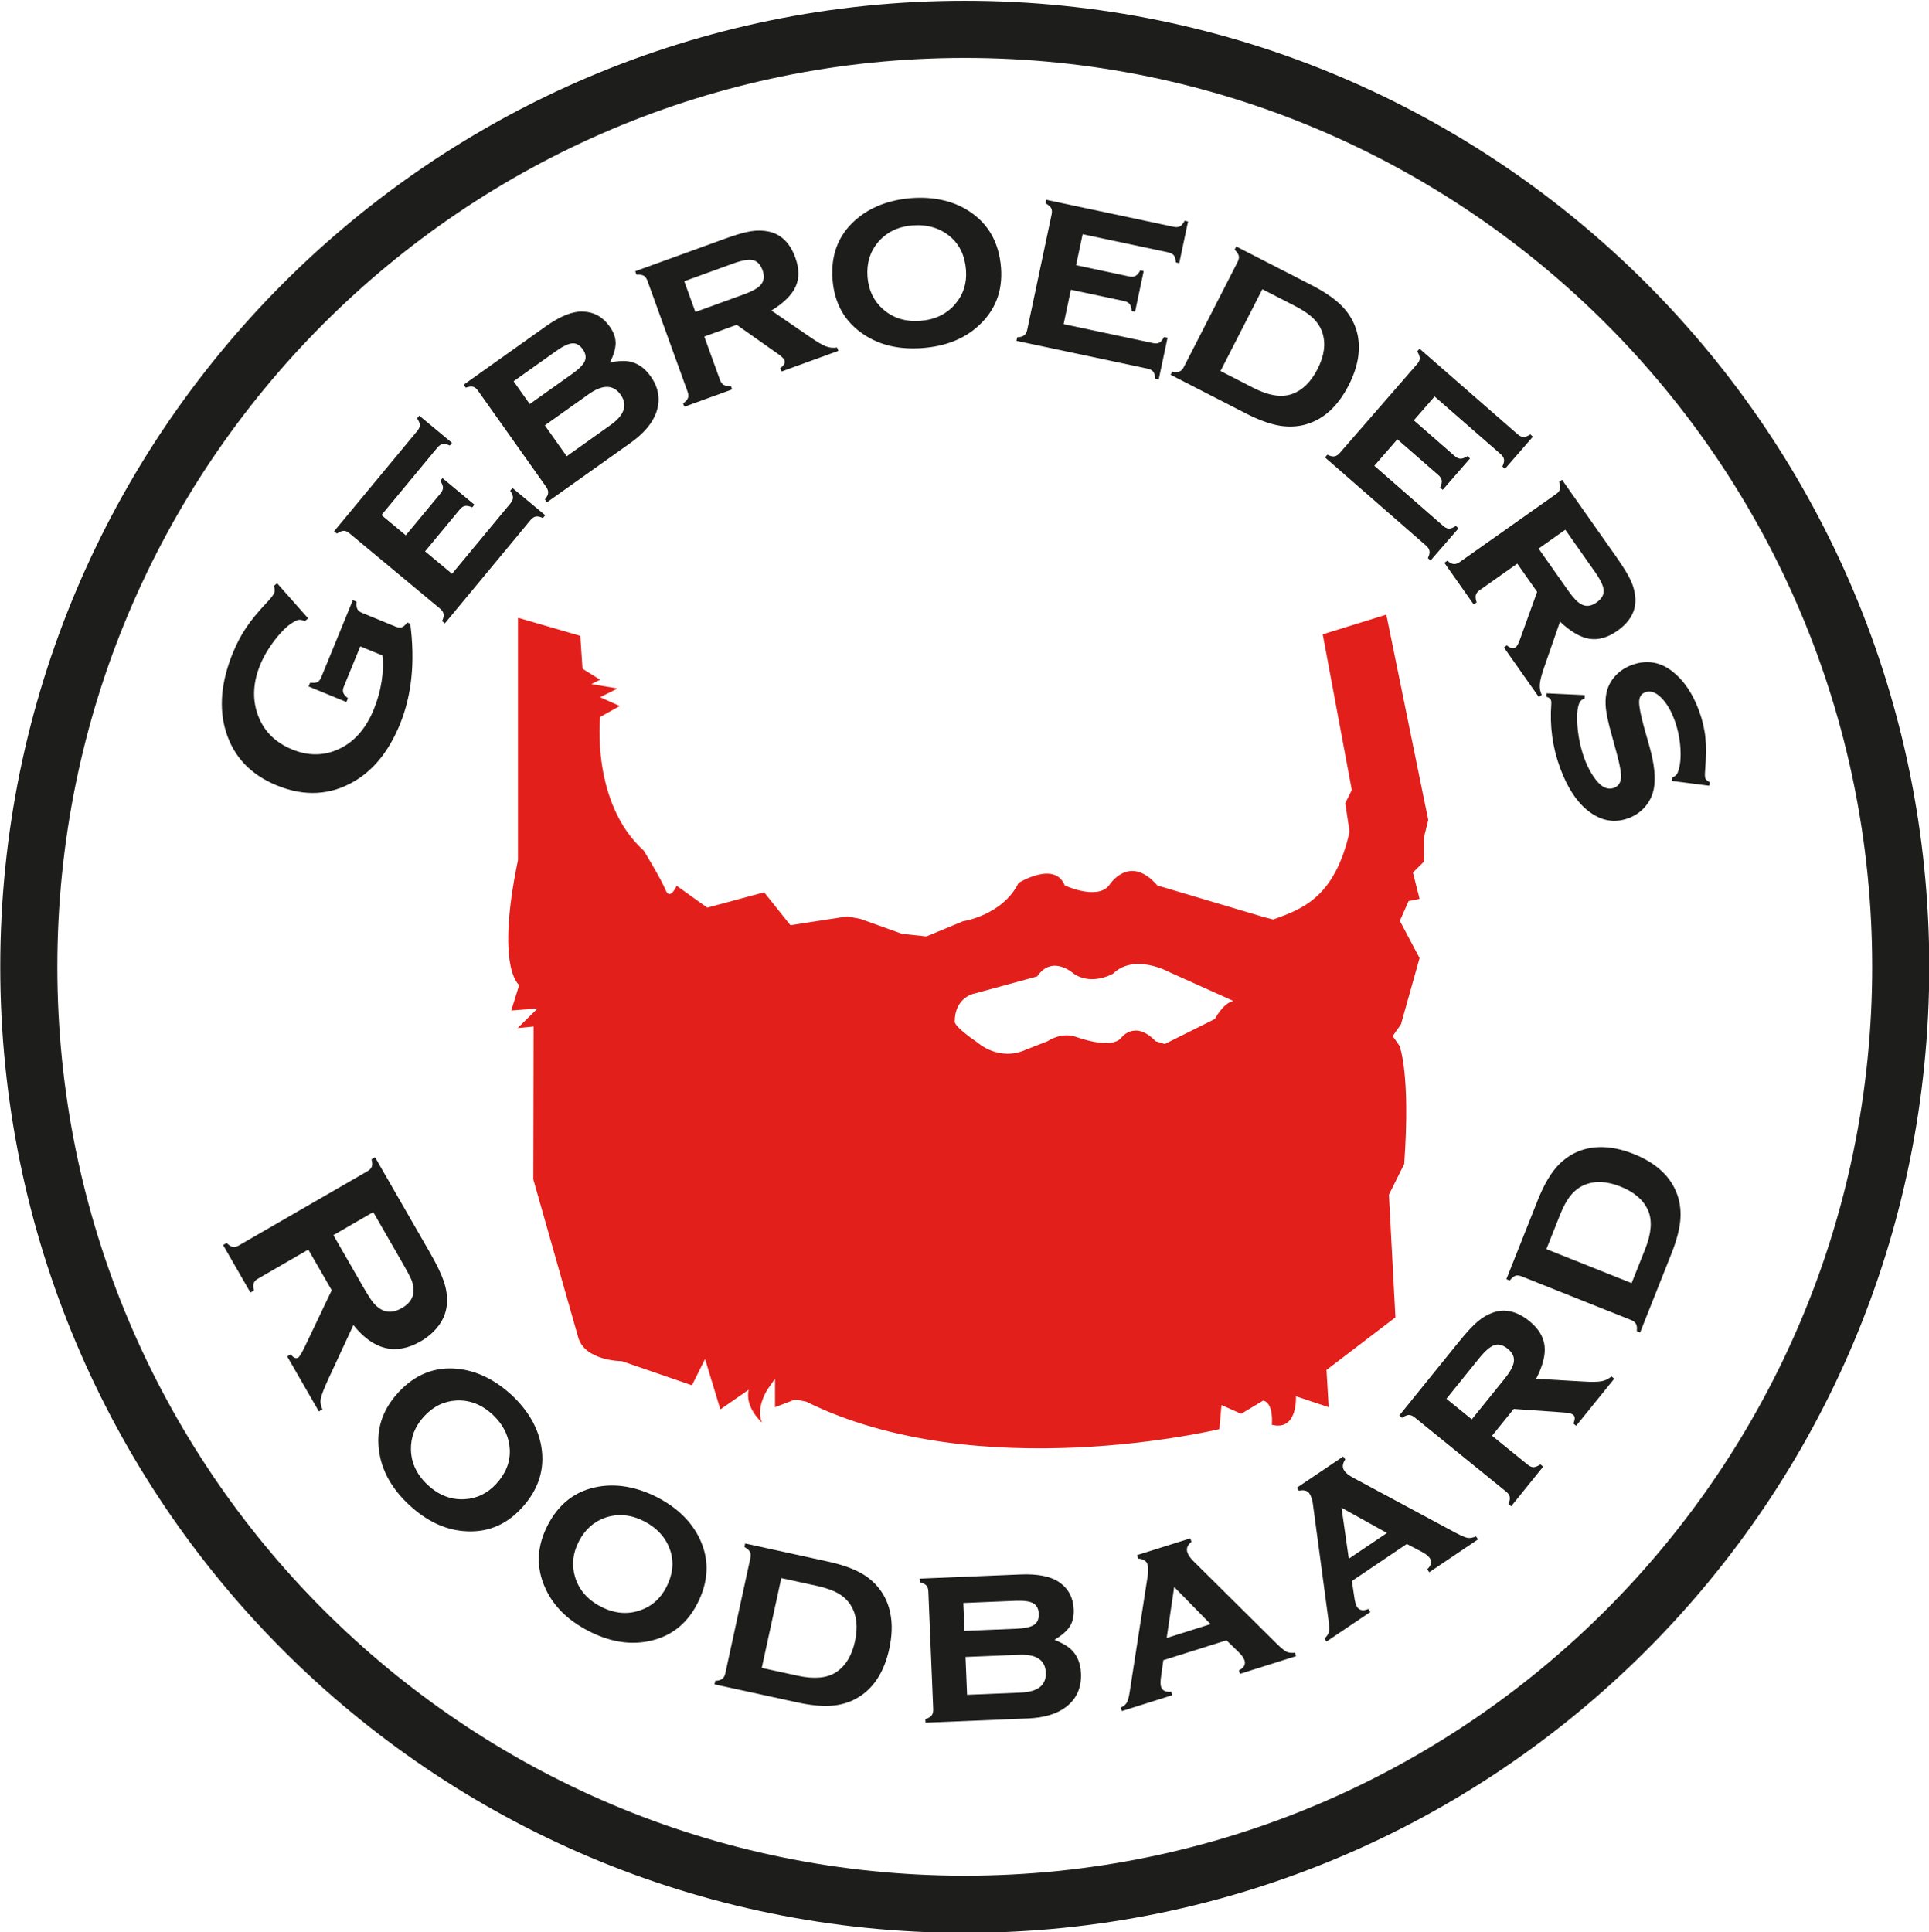
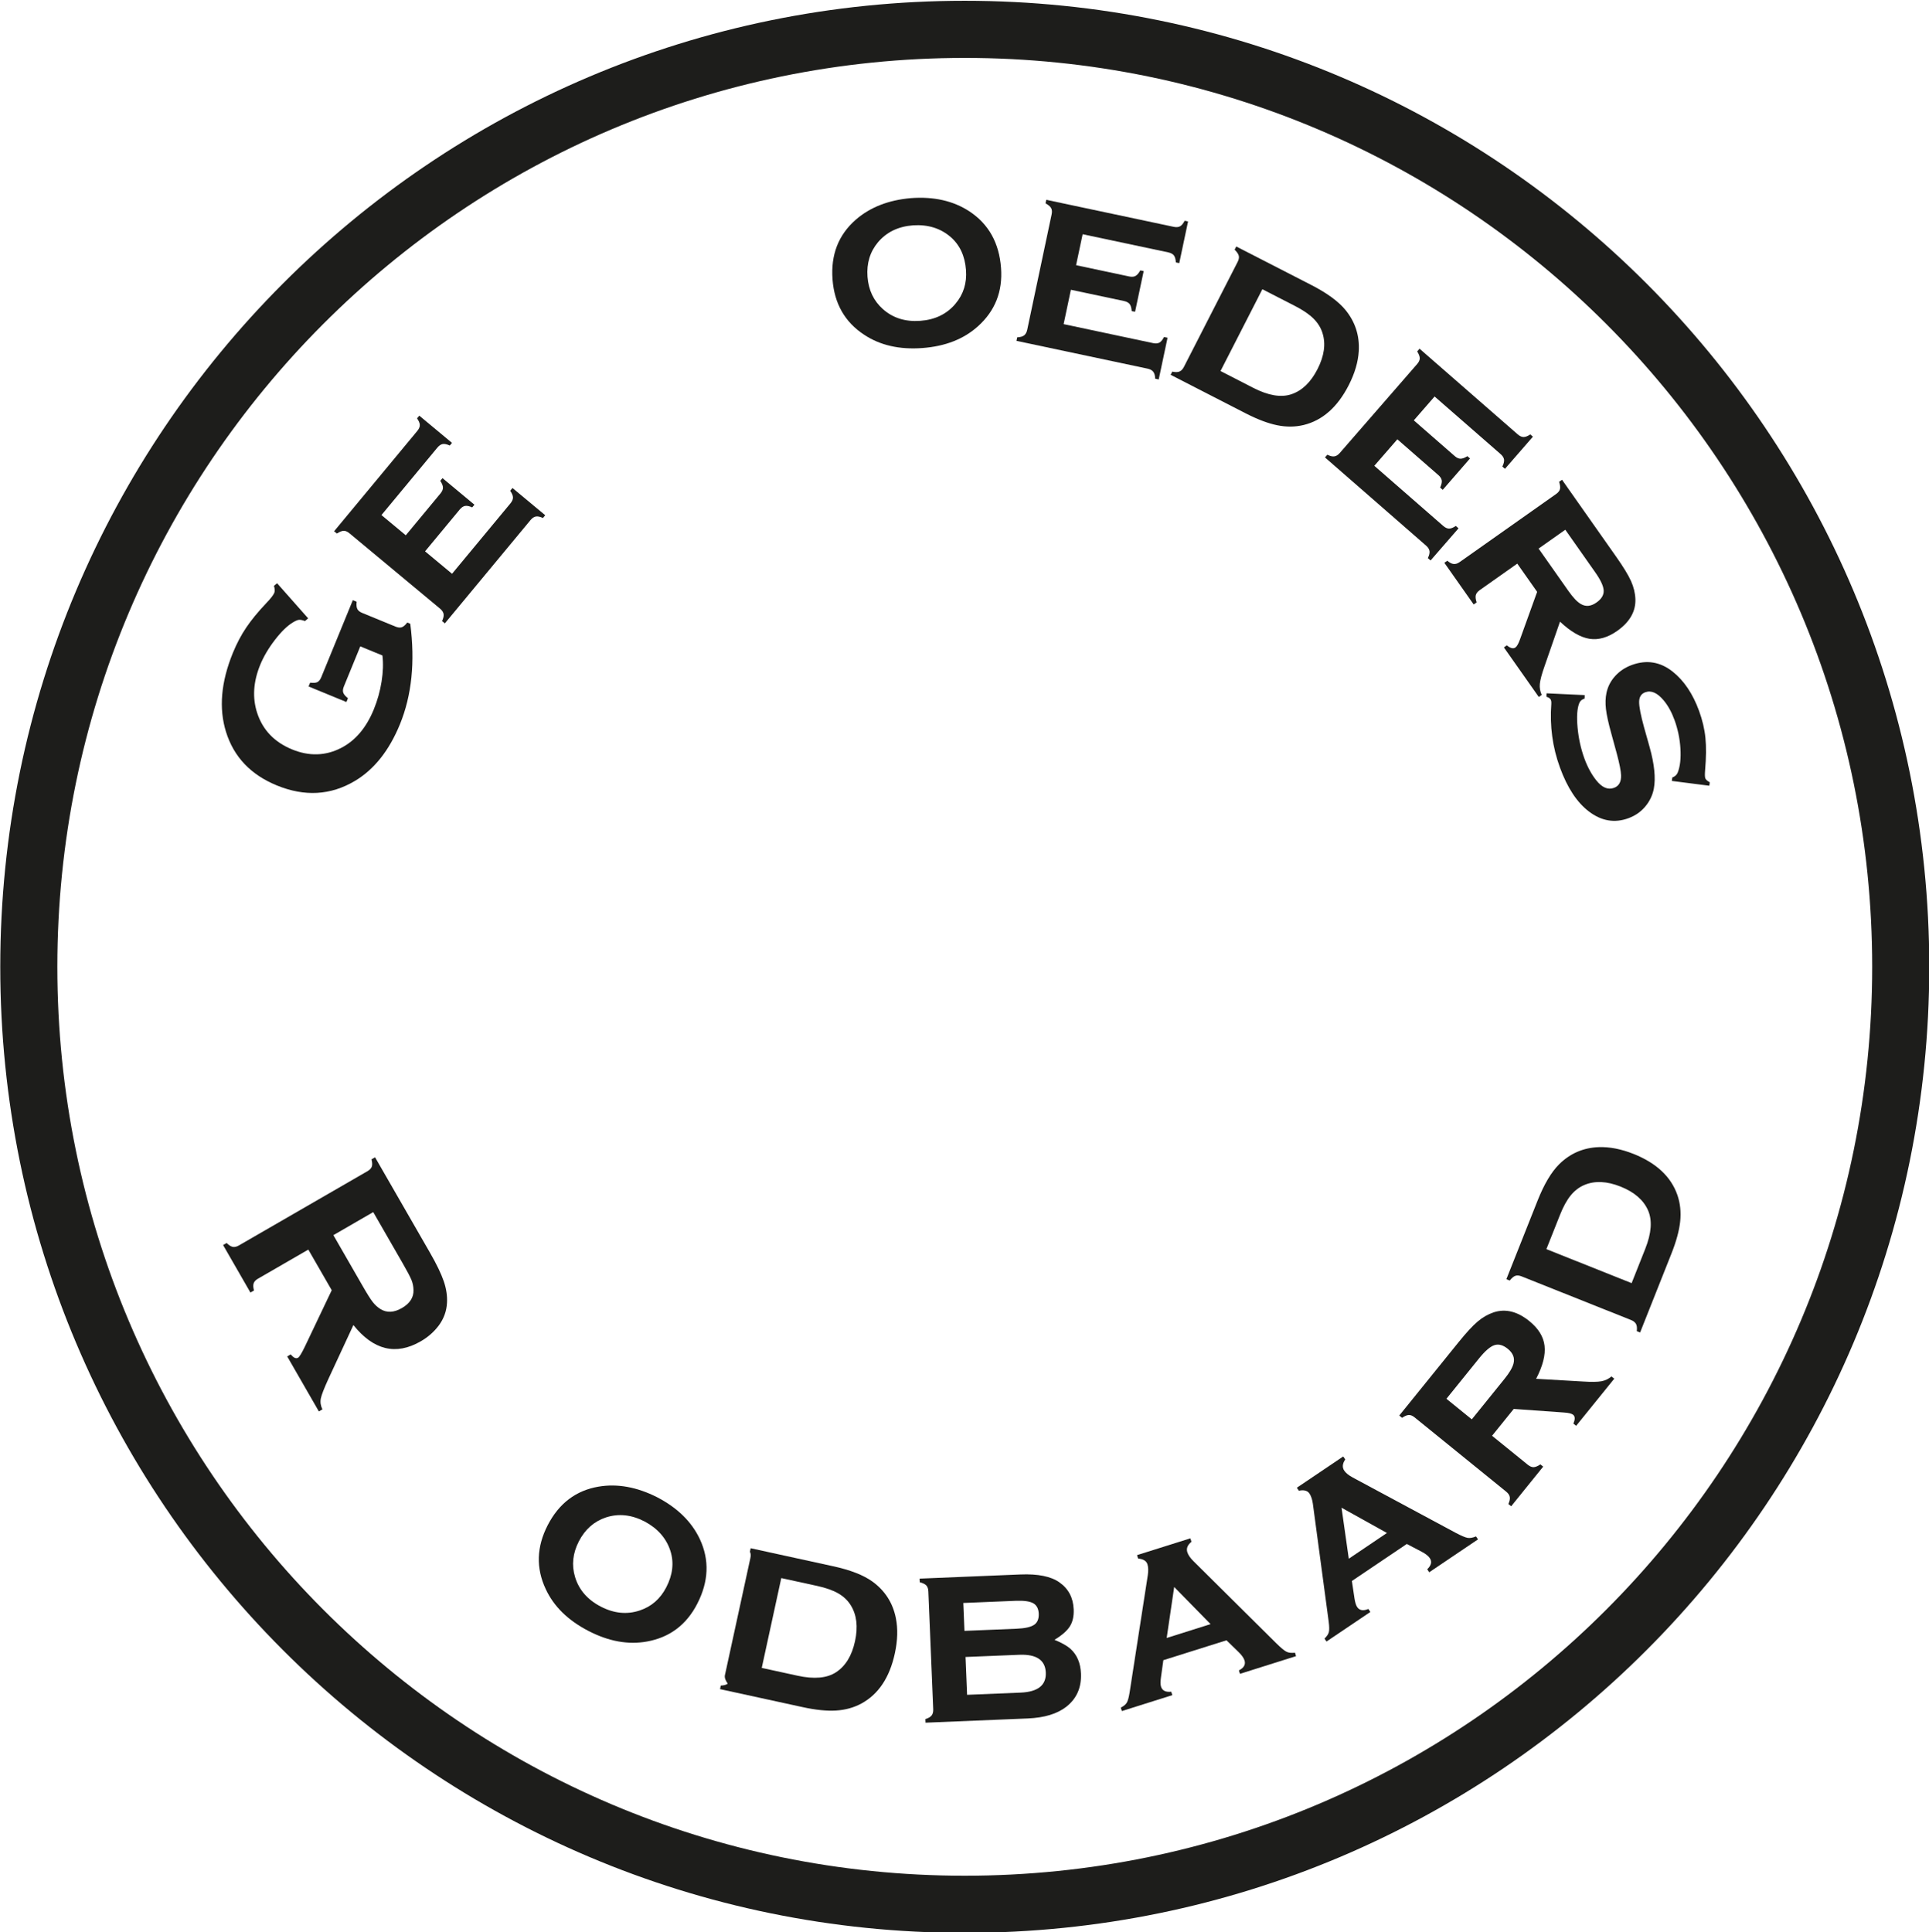
<svg xmlns="http://www.w3.org/2000/svg" id="Laag_1" x="0px" y="0px" width="326.786px" height="327.324px" viewBox="0 0 326.786 327.324" xml:space="preserve">
  <g id="LOGO_1_">
    <path fill="#1D1D1B" d="M163.436,0.132C73.202,0.132,0.045,73.406,0.045,163.792c0,90.387,73.157,163.664,163.391,163.664 c90.239,0,163.395-73.276,163.395-163.664C326.831,73.406,253.675,0.132,163.436,0.132z M163.436,317.775 c-84.895,0-153.722-68.943-153.722-153.983c0-85.044,68.827-153.981,153.722-153.981c84.897,0,153.728,68.938,153.728,153.981 C317.164,248.832,248.333,317.775,163.436,317.775z" />
    <g>
      <g>
        <g>
          <path fill="#1D1D1B" d="M52.233,211.7l-8.543,4.937c-0.375,0.215-0.618,0.479-0.719,0.778c-0.102,0.305-0.082,0.705,0.059,1.213 l-0.606,0.35l-4.631-8.05l0.604-0.344c0.386,0.378,0.73,0.598,1.035,0.659c0.302,0.057,0.643-0.022,1.018-0.236l21.804-12.592 c0.389-0.226,0.635-0.485,0.736-0.778c0.099-0.293,0.082-0.699-0.054-1.229l0.604-0.345l9.286,16.135 c1.131,1.963,1.916,3.588,2.353,4.868c0.437,1.286,0.618,2.517,0.544,3.701c-0.079,1.37-0.539,2.629-1.374,3.769 c-0.812,1.088-1.836,1.991-3.069,2.702c-4.2,2.426-8.002,1.506-11.41-2.753l-4.231,9.116c-0.733,1.597-1.165,2.708-1.289,3.322 c-0.121,0.615-0.031,1.23,0.271,1.845l-0.604,0.35l-5.362-9.319l0.604-0.344c0.468,0.581,0.88,0.772,1.232,0.569 c0.226-0.135,0.604-0.744,1.131-1.833l4.575-9.607L52.233,211.7z M56.478,209.252l5.001,8.688 c0.739,1.287,1.3,2.173,1.681,2.657c0.381,0.485,0.815,0.88,1.309,1.185c1.063,0.655,2.273,0.599,3.616-0.18 c1.346-0.773,2.003-1.794,1.966-3.047c-0.008-0.598-0.127-1.173-0.35-1.727c-0.226-0.547-0.716-1.478-1.47-2.786l-5.001-8.693 L56.478,209.252z" />
-           <path fill="#1D1D1B" d="M86.603,236.274c2.844,2.64,4.542,5.568,5.097,8.778c0.652,3.858-0.471,7.345-3.362,10.47 c-2.713,2.934-6.014,4.22-9.903,3.859c-3.215-0.294-6.245-1.761-9.091-4.4c-2.843-2.641-4.53-5.557-5.063-8.75 c-0.66-3.864,0.412-7.312,3.213-10.341c2.834-3.058,6.186-4.389,10.05-3.988C80.742,232.235,83.763,233.696,86.603,236.274z M83.484,239.682c-1.845-1.715-3.896-2.521-6.155-2.414c-2.101,0.106-3.926,0.998-5.475,2.674 c-1.54,1.664-2.288,3.549-2.237,5.658c0.056,2.273,1.01,4.271,2.866,5.991c1.842,1.715,3.898,2.511,6.166,2.397 c2.09-0.102,3.887-0.959,5.391-2.578c1.63-1.76,2.4-3.678,2.321-5.754C86.265,243.405,85.306,241.414,83.484,239.682z" />
          <path fill="#1D1D1B" d="M111.307,253.645c3.444,1.788,5.861,4.151,7.252,7.103c1.653,3.542,1.5,7.204-0.454,10.983 c-1.836,3.554-4.674,5.675-8.516,6.369c-3.179,0.575-6.488-0.028-9.932-1.811c-3.447-1.789-5.848-4.146-7.21-7.08 c-1.667-3.549-1.554-7.159,0.341-10.826c1.916-3.706,4.792-5.878,8.623-6.527C104.583,251.32,107.882,251.918,111.307,253.645z M109.208,257.763c-2.234-1.157-4.426-1.388-6.572-0.683c-1.997,0.665-3.521,2.014-4.57,4.039 c-1.038,2.02-1.255,4.033-0.646,6.053c0.66,2.172,2.11,3.842,4.358,5.01c2.234,1.156,4.425,1.377,6.581,0.66 c1.991-0.654,3.492-1.963,4.507-3.921c1.103-2.132,1.337-4.186,0.708-6.166C112.881,260.611,111.425,258.947,109.208,257.763z" />
-           <path fill="#1D1D1B" d="M122.877,283.476l4.242-19.519c0.096-0.44,0.07-0.796-0.079-1.066s-0.462-0.542-0.937-0.807l0.13-0.599 l13.974,3.053c2.911,0.632,5.12,1.495,6.634,2.583c2.132,1.54,3.461,3.6,3.983,6.184c0.367,1.805,0.308,3.808-0.172,6.014 c-0.886,4.073-2.77,6.899-5.656,8.473c-1.294,0.7-2.728,1.095-4.301,1.19c-1.574,0.097-3.467-0.096-5.678-0.581l-13.977-3.046 l0.13-0.598c0.525-0.022,0.914-0.13,1.173-0.327C122.604,284.231,122.782,283.916,122.877,283.476z M129.046,282.567 l6.081,1.326c2.795,0.609,4.962,0.417,6.502-0.587c1.608-1.049,2.683-2.798,3.216-5.258c0.536-2.46,0.287-4.496-0.739-6.121 c-0.508-0.813-1.21-1.473-2.11-1.991c-0.897-0.514-2.084-0.931-3.56-1.258l-6.081-1.326L129.046,282.567z" />
+           <path fill="#1D1D1B" d="M122.877,283.476l4.242-19.519c0.096-0.44,0.07-0.796-0.079-1.066l0.13-0.599 l13.974,3.053c2.911,0.632,5.12,1.495,6.634,2.583c2.132,1.54,3.461,3.6,3.983,6.184c0.367,1.805,0.308,3.808-0.172,6.014 c-0.886,4.073-2.77,6.899-5.656,8.473c-1.294,0.7-2.728,1.095-4.301,1.19c-1.574,0.097-3.467-0.096-5.678-0.581l-13.977-3.046 l0.13-0.598c0.525-0.022,0.914-0.13,1.173-0.327C122.604,284.231,122.782,283.916,122.877,283.476z M129.046,282.567 l6.081,1.326c2.795,0.609,4.962,0.417,6.502-0.587c1.608-1.049,2.683-2.798,3.216-5.258c0.536-2.46,0.287-4.496-0.739-6.121 c-0.508-0.813-1.21-1.473-2.11-1.991c-0.897-0.514-2.084-0.931-3.56-1.258l-6.081-1.326L129.046,282.567z" />
          <path fill="#1D1D1B" d="M178.634,277.807c1.229,0.502,2.135,1.015,2.725,1.545c1.1,0.999,1.689,2.387,1.763,4.164 c0.099,2.381-0.728,4.253-2.474,5.624c-1.546,1.213-3.721,1.873-6.519,1.991l-17.339,0.717l-0.025-0.609 c0.502-0.152,0.854-0.355,1.055-0.609c0.201-0.26,0.293-0.609,0.274-1.061l-0.824-19.959c-0.02-0.451-0.135-0.79-0.347-1.016 c-0.215-0.22-0.581-0.4-1.111-0.541l-0.025-0.609l17.054-0.705c2.987-0.125,5.201,0.321,6.637,1.342 c1.526,1.072,2.33,2.596,2.412,4.57c0.048,1.162-0.169,2.127-0.654,2.888C180.75,276.3,179.883,277.056,178.634,277.807z M163.388,276.294l8.852-0.366c1.391-0.057,2.372-0.276,2.938-0.654c0.562-0.378,0.827-1.004,0.793-1.879 c-0.037-0.857-0.35-1.449-0.934-1.782c-0.59-0.333-1.585-0.469-2.993-0.412l-8.854,0.366L163.388,276.294z M163.831,287.126 l9.072-0.372c2.93-0.125,4.349-1.253,4.262-3.385c-0.088-2.139-1.597-3.148-4.524-3.024l-9.074,0.372L163.831,287.126z" />
          <path fill="#1D1D1B" d="M207.778,277.891l-10.699,3.368l-0.406,2.922c-0.099,0.7-0.093,1.225,0.014,1.568 c0.212,0.666,0.784,0.954,1.729,0.853l0.184,0.581l-8.547,2.696l-0.184-0.587c0.497-0.248,0.841-0.53,1.021-0.846 c0.183-0.316,0.338-0.875,0.468-1.682l3.086-19.897c0.113-0.756,0.093-1.37-0.059-1.855c-0.178-0.57-0.706-0.892-1.58-0.971 l-0.184-0.581l9.035-2.843l0.184,0.581c-0.669,0.547-0.9,1.134-0.7,1.771c0.144,0.462,0.494,0.97,1.047,1.522l14.053,13.935 c0.77,0.756,1.334,1.219,1.695,1.399c0.363,0.186,0.846,0.236,1.446,0.169l0.181,0.581l-9.5,2.996l-0.184-0.582 c0.853-0.434,1.168-0.998,0.951-1.692c-0.136-0.423-0.472-0.902-1.019-1.427L207.778,277.891z M205.078,275.149l-6.163-6.29 l-1.271,8.637L205.078,275.149z" />
          <path fill="#1D1D1B" d="M238.323,261.57l-9.303,6.273l0.435,2.911c0.104,0.699,0.257,1.201,0.46,1.506 c0.392,0.575,1.021,0.688,1.898,0.321l0.341,0.508l-7.433,5.01l-0.342-0.502c0.409-0.384,0.658-0.75,0.742-1.105 c0.085-0.355,0.076-0.937-0.028-1.743l-2.68-19.96c-0.104-0.756-0.299-1.342-0.583-1.766c-0.333-0.49-0.932-0.654-1.789-0.474 l-0.341-0.508l7.855-5.297l0.341,0.508c-0.482,0.71-0.538,1.343-0.169,1.896c0.269,0.4,0.747,0.789,1.436,1.162l17.424,9.364 c0.953,0.502,1.627,0.79,2.025,0.863c0.397,0.067,0.874-0.012,1.433-0.248l0.342,0.502l-8.263,5.573l-0.341-0.508 c0.693-0.66,0.838-1.286,0.435-1.89c-0.251-0.372-0.714-0.733-1.386-1.083L238.323,261.57z M234.958,259.709l-7.692-4.282 l1.228,8.643L234.958,259.709z" />
          <path fill="#1D1D1B" d="M252.764,243.241l6.045,4.902c0.35,0.282,0.68,0.424,0.993,0.418c0.313-0.012,0.696-0.169,1.15-0.474 l0.472,0.383l-5.422,6.714l-0.474-0.384c0.217-0.479,0.296-0.875,0.237-1.196c-0.06-0.321-0.266-0.62-0.615-0.902l-15.5-12.574 c-0.35-0.282-0.677-0.418-0.987-0.406c-0.308,0.011-0.688,0.169-1.14,0.479l-0.474-0.39l10.056-12.439 c1.307-1.613,2.381-2.781,3.232-3.497c0.847-0.711,1.755-1.23,2.723-1.552c1.997-0.644,4.005-0.146,6.024,1.495 c1.534,1.241,2.393,2.635,2.573,4.175c0.183,1.546-0.291,3.407-1.425,5.596l7.9,0.457c1.453,0.096,2.505,0.079,3.151-0.039 c0.648-0.119,1.218-0.396,1.709-0.818l0.474,0.384l-6.454,7.982l-0.474-0.384c0.319-0.716,0.305-1.213-0.045-1.495 c-0.248-0.203-0.771-0.327-1.571-0.378l-8.484-0.604L252.764,243.241z M249.332,240.46l5.534-6.849 c0.841-1.038,1.349-1.9,1.523-2.578c0.263-0.947-0.06-1.788-0.959-2.521c-0.804-0.648-1.557-0.857-2.273-0.62 c-0.711,0.236-1.577,0.981-2.59,2.233l-5.534,6.849L249.332,240.46z" />
          <path fill="#1D1D1B" d="M276.297,223.626l-18.529-7.39c-0.417-0.164-0.772-0.197-1.065-0.091 c-0.291,0.102-0.604,0.367-0.948,0.796l-0.566-0.226l5.288-13.313c1.101-2.771,2.313-4.818,3.634-6.138 c1.861-1.851,4.106-2.827,6.738-2.923c1.839-0.062,3.799,0.322,5.893,1.151c3.869,1.546,6.346,3.87,7.424,6.973 c0.477,1.394,0.632,2.877,0.471,4.451c-0.163,1.568-0.665,3.407-1.503,5.512l-5.286,13.313l-0.567-0.226 c0.068-0.52,0.025-0.926-0.127-1.213C277,224.021,276.715,223.79,276.297,223.626z M276.411,217.382l2.302-5.8 c1.058-2.657,1.218-4.835,0.482-6.521c-0.771-1.76-2.319-3.103-4.651-4.033c-2.333-0.931-4.384-1.021-6.152-0.271 c-0.88,0.373-1.647,0.959-2.302,1.761c-0.654,0.801-1.264,1.906-1.819,3.312l-2.302,5.793L276.411,217.382z" />
        </g>
      </g>
      <g>
        <path fill="#1D1D1B" d="M61.037,109.505l-2.784,6.798c-0.169,0.417-0.206,0.768-0.102,1.055c0.102,0.285,0.37,0.595,0.795,0.928 l-0.262,0.646l-6.409-2.634l0.265-0.643c0.553,0.067,0.962,0.037,1.227-0.096c0.268-0.135,0.485-0.409,0.657-0.826l5.348-13.057 l0.646,0.265c-0.062,0.533-0.025,0.939,0.11,1.219c0.135,0.282,0.412,0.507,0.829,0.677L67,106.154 c0.415,0.169,0.767,0.209,1.058,0.113c0.293-0.099,0.606-0.367,0.939-0.801l0.505,0.208c0.841,6.454,0.254,12.135-1.754,17.04 c-1.825,4.448-4.364,7.647-7.622,9.587c-4.107,2.446-8.524,2.697-13.251,0.753c-4.406-1.811-7.263-4.826-8.581-9.043 c-1.25-4.002-0.86-8.476,1.167-13.426c0.646-1.574,1.396-2.999,2.257-4.273c0.857-1.272,1.991-2.657,3.407-4.149 c0.733-0.764,1.185-1.345,1.345-1.734c0.116-0.282,0.096-0.674-0.059-1.179l0.533-0.44l5.258,5.946l-0.536,0.46 c-0.449-0.167-0.79-0.237-1.03-0.209c-0.237,0.028-0.573,0.172-1.007,0.432c-0.953,0.57-1.969,1.557-3.052,2.965 c-1.086,1.407-1.915,2.818-2.496,4.228c-1.176,2.877-1.349,5.596-0.514,8.152c0.948,2.888,2.917,4.947,5.91,6.177 c2.897,1.19,5.667,1.108,8.301-0.243c2.42-1.238,4.271-3.418,5.548-6.538c0.621-1.518,1.061-3.092,1.317-4.716 c0.257-1.619,0.305-3.094,0.141-4.42L61.037,109.505z" />
        <path fill="#1D1D1B" d="M72.009,93.405l4.572,3.802l9.889-11.926c0.288-0.35,0.432-0.677,0.432-0.99s-0.158-0.694-0.474-1.146 l0.392-0.471l5.543,4.614l-0.389,0.468c-0.474-0.223-0.872-0.307-1.19-0.254c-0.319,0.057-0.624,0.26-0.911,0.604l-14.51,17.5 l-0.468-0.389c0.223-0.477,0.308-0.875,0.254-1.196c-0.056-0.319-0.256-0.623-0.604-0.911L59.203,90.348 c-0.347-0.288-0.671-0.429-0.981-0.42c-0.311,0.008-0.691,0.161-1.148,0.462l-0.469-0.392l14.076-16.975 c0.299-0.358,0.446-0.694,0.443-1.01s-0.161-0.694-0.471-1.139l0.378-0.455l5.542,4.612l-0.375,0.451 c-0.499-0.226-0.902-0.311-1.21-0.254s-0.609,0.265-0.905,0.621l-9.461,11.41l4.121,3.427l5.87-7.08 c0.288-0.344,0.431-0.677,0.429-0.993c-0.003-0.313-0.155-0.7-0.457-1.157l0.378-0.451l5.41,4.499l-0.378,0.454 c-0.488-0.22-0.889-0.299-1.199-0.249c-0.313,0.051-0.62,0.257-0.917,0.615L72.009,93.405z" />
-         <path fill="#1D1D1B" d="M103.347,61.401c1.3-0.248,2.344-0.31,3.122-0.186c1.47,0.237,2.719,1.08,3.743,2.527 c1.376,1.943,1.707,3.966,0.984,6.064c-0.637,1.862-2.099,3.605-4.383,5.229L92.662,85.095l-0.35-0.497 c0.335-0.4,0.519-0.761,0.547-1.089c0.031-0.321-0.088-0.666-0.344-1.035L80.97,66.186c-0.262-0.367-0.539-0.587-0.84-0.66 c-0.299-0.073-0.711-0.022-1.227,0.152l-0.353-0.5l13.92-9.897c2.438-1.732,4.536-2.564,6.293-2.494 c1.865,0.065,3.365,0.905,4.508,2.516c0.674,0.948,1.013,1.875,1.021,2.778C104.3,58.987,103.984,60.093,103.347,61.401z M89.737,68.456l7.227-5.137c1.134-0.807,1.839-1.526,2.107-2.152c0.265-0.629,0.149-1.295-0.355-2.008 c-0.497-0.7-1.083-1.03-1.754-0.984c-0.674,0.039-1.585,0.468-2.733,1.286l-7.224,5.136L89.737,68.456z M95.999,77.296 l7.404-5.266c2.392-1.698,2.967-3.418,1.735-5.162c-1.235-1.743-3.049-1.766-5.441-0.065l-7.401,5.263L95.999,77.296z" />
-         <path fill="#1D1D1B" d="M119.309,57.018l2.649,7.323c0.152,0.423,0.367,0.713,0.637,0.869c0.271,0.155,0.68,0.22,1.227,0.192 l0.208,0.572l-8.106,2.942l-0.206-0.573c0.429-0.296,0.705-0.595,0.818-0.9c0.113-0.305,0.093-0.671-0.06-1.094l-6.795-18.78 c-0.155-0.423-0.364-0.711-0.635-0.86c-0.271-0.149-0.68-0.211-1.224-0.183l-0.206-0.573L122.64,40.5 c1.949-0.711,3.476-1.151,4.57-1.326c1.094-0.172,2.141-0.146,3.134,0.082c2.042,0.482,3.503,1.943,4.389,4.392 c0.674,1.859,0.691,3.495,0.051,4.908c-0.638,1.416-2.003,2.77-4.102,4.056l6.53,4.479c1.196,0.83,2.104,1.363,2.716,1.594 c0.618,0.231,1.247,0.291,1.887,0.184l0.206,0.575l-9.638,3.498l-0.209-0.572c0.643-0.449,0.886-0.886,0.733-1.306 c-0.107-0.302-0.494-0.68-1.153-1.134l-6.956-4.902L119.309,57.018z M117.8,52.855l8.273-3.001 c1.255-0.457,2.132-0.931,2.634-1.421c0.714-0.677,0.872-1.56,0.477-2.652c-0.353-0.97-0.894-1.54-1.625-1.709 c-0.733-0.167-1.856,0.025-3.371,0.575l-8.271,3.001L117.8,52.855z" />
        <path fill="#1D1D1B" d="M154.328,33.564c3.867-0.288,7.165,0.46,9.886,2.237c3.264,2.149,5.052,5.348,5.368,9.596 c0.296,3.988-1.013,7.283-3.921,9.892c-2.403,2.164-5.54,3.388-9.407,3.675s-7.15-0.459-9.844-2.243 c-3.281-2.146-5.066-5.277-5.374-9.396c-0.308-4.163,0.999-7.525,3.926-10.092C147.386,35.115,150.506,33.894,154.328,33.564z M154.692,38.173c-2.51,0.187-4.493,1.143-5.955,2.869c-1.351,1.619-1.943,3.565-1.774,5.841 c0.169,2.262,1.041,4.093,2.617,5.492c1.701,1.506,3.808,2.167,6.333,1.978c2.504-0.186,4.487-1.151,5.949-2.891 c1.354-1.602,1.949-3.506,1.785-5.709c-0.177-2.392-1.052-4.268-2.626-5.625C159.312,38.667,157.2,38.015,154.692,38.173z" />
        <path fill="#1D1D1B" d="M181.416,49.092l-1.23,5.822l15.145,3.212c0.438,0.093,0.796,0.068,1.072-0.079 c0.276-0.147,0.538-0.466,0.789-0.951l0.599,0.124l-1.495,7.063l-0.596-0.127c-0.022-0.524-0.132-0.917-0.329-1.173 c-0.198-0.257-0.517-0.432-0.96-0.527l-22.216-4.71l0.127-0.598c0.525-0.022,0.917-0.133,1.171-0.33 c0.257-0.2,0.435-0.516,0.527-0.959l4.133-19.544c0.093-0.44,0.064-0.796-0.088-1.066c-0.149-0.268-0.465-0.536-0.944-0.801 l0.127-0.598l21.559,4.572c0.451,0.099,0.817,0.07,1.094-0.079s0.542-0.465,0.79-0.945l0.575,0.118l-1.492,7.063l-0.575-0.122 c-0.034-0.55-0.146-0.945-0.339-1.193c-0.191-0.243-0.516-0.415-0.97-0.514l-14.484-3.069l-1.111,5.247l8.989,1.907 c0.44,0.096,0.799,0.068,1.075-0.084c0.276-0.147,0.547-0.463,0.812-0.942l0.576,0.124l-1.459,6.888l-0.572-0.118 c-0.036-0.536-0.149-0.931-0.341-1.182c-0.192-0.251-0.517-0.426-0.971-0.524L181.416,49.092z" />
        <path fill="#1D1D1B" d="M200.565,62.155l9.097-17.779c0.206-0.401,0.271-0.753,0.194-1.052c-0.076-0.302-0.308-0.64-0.702-1.021 l0.279-0.544l12.732,6.533c2.646,1.359,4.564,2.761,5.752,4.203c1.667,2.031,2.423,4.367,2.268,6.996 c-0.11,1.839-0.677,3.763-1.701,5.768c-1.901,3.715-4.442,5.96-7.636,6.744c-1.43,0.341-2.919,0.358-4.462,0.045 c-1.546-0.311-3.325-0.982-5.343-2.014l-12.729-6.536l0.279-0.544c0.511,0.119,0.917,0.113,1.216-0.011 C200.111,62.817,200.362,62.555,200.565,62.155z M206.765,62.857l5.539,2.846c2.545,1.306,4.691,1.672,6.438,1.097 c1.821-0.598,3.306-2.02,4.45-4.259c1.146-2.237,1.428-4.271,0.85-6.104c-0.282-0.914-0.793-1.737-1.529-2.465 c-0.735-0.728-1.776-1.438-3.119-2.127l-5.54-2.843L206.765,62.857z" />
        <path fill="#1D1D1B" d="M236.723,74.425l-3.903,4.487l11.672,10.188c0.338,0.293,0.665,0.446,0.979,0.451 c0.313,0.006,0.694-0.141,1.151-0.445l0.462,0.4l-4.733,5.444l-0.462-0.4c0.236-0.471,0.33-0.866,0.282-1.188 c-0.049-0.322-0.24-0.629-0.581-0.925l-17.125-14.941l0.403-0.459c0.469,0.234,0.863,0.33,1.182,0.279 c0.322-0.045,0.63-0.24,0.926-0.581l13.1-15.063c0.296-0.338,0.442-0.666,0.442-0.973s-0.144-0.697-0.435-1.159l0.4-0.463 l16.614,14.499c0.35,0.305,0.683,0.459,0.995,0.462c0.313,0.006,0.7-0.141,1.151-0.44l0.442,0.384l-4.732,5.444l-0.446-0.384 c0.24-0.497,0.333-0.897,0.285-1.207c-0.051-0.311-0.248-0.615-0.598-0.92l-11.164-9.742l-3.521,4.044l6.931,6.048 c0.338,0.293,0.665,0.446,0.981,0.448c0.311,0.003,0.699-0.138,1.165-0.429l0.442,0.387l-4.62,5.314l-0.44-0.389 c0.229-0.485,0.322-0.883,0.277-1.196c-0.046-0.316-0.243-0.626-0.596-0.931L236.723,74.425z" />
        <path fill="#1D1D1B" d="M257.035,95.487l-6.354,4.485c-0.367,0.259-0.593,0.542-0.669,0.846c-0.079,0.305-0.03,0.716,0.139,1.235 l-0.499,0.353l-4.968-7.06l0.499-0.35c0.4,0.338,0.762,0.524,1.084,0.553c0.324,0.034,0.671-0.085,1.037-0.344l16.301-11.505 c0.37-0.26,0.59-0.539,0.663-0.841s0.022-0.711-0.146-1.232l0.496-0.35l9.207,13.085c1.196,1.701,2.022,3.055,2.477,4.067 s0.702,2.028,0.745,3.049c0.076,2.098-0.948,3.898-3.072,5.398c-1.613,1.14-3.188,1.585-4.716,1.343 c-1.532-0.248-3.193-1.213-4.984-2.899l-2.598,7.489c-0.488,1.374-0.756,2.389-0.818,3.046c-0.062,0.657,0.045,1.278,0.319,1.87 l-0.5,0.35l-5.909-8.394l0.499-0.353c0.604,0.502,1.086,0.624,1.453,0.364c0.26-0.184,0.524-0.655,0.79-1.411l2.891-8.014 L257.035,95.487z M260.648,92.937l5.069,7.202c0.768,1.091,1.455,1.819,2.062,2.174c0.838,0.508,1.732,0.429,2.68-0.242 c0.844-0.592,1.247-1.267,1.216-2.017c-0.031-0.753-0.508-1.785-1.438-3.105l-5.065-7.204L260.648,92.937z" />
        <path fill="#1D1D1B" d="M289.566,133.115l-6.35-0.813l0.088-0.586c0.451-0.164,0.753-0.44,0.908-0.821 c0.412-1.033,0.567-2.389,0.466-4.07c-0.104-1.681-0.44-3.3-1.01-4.857c-0.482-1.323-1.092-2.431-1.837-3.32 c-1.069-1.278-2.106-1.735-3.116-1.368c-0.666,0.246-1.013,0.773-1.033,1.585c-0.02,0.812,0.26,2.268,0.835,4.361l0.937,3.328 c0.813,2.905,1.053,5.258,0.717,7.052c-0.191,0.999-0.598,1.913-1.225,2.748c-0.778,1.041-1.808,1.796-3.088,2.268 c-2.333,0.852-4.556,0.474-6.674-1.137c-2.025-1.532-3.664-4.014-4.914-7.444c-1.264-3.452-1.749-7.057-1.464-10.814 c0.015-0.254-0.003-0.457-0.06-0.606c-0.099-0.273-0.355-0.465-0.767-0.578l0.017-0.587l6.462,0.305l-0.017,0.587 c-0.082,0.031-0.139,0.051-0.164,0.062c-0.354,0.129-0.604,0.372-0.75,0.739c-0.353,0.903-0.442,2.273-0.273,4.113 c0.169,1.845,0.556,3.582,1.15,5.224c0.528,1.447,1.193,2.674,1.992,3.684c0.981,1.247,1.991,1.687,3.026,1.306 c0.832-0.304,1.229-1.007,1.201-2.112c-0.02-0.733-0.268-1.983-0.741-3.746l-0.905-3.312c-0.497-1.785-0.802-3.176-0.917-4.169 c-0.116-0.996-0.088-1.912,0.087-2.747c0.226-1.075,0.723-2.031,1.481-2.866c0.762-0.835,1.701-1.458,2.817-1.867 c2.511-0.917,4.821-0.539,6.928,1.134c1.918,1.529,3.402,3.74,4.46,6.634c0.572,1.571,0.934,3.1,1.08,4.586 c0.149,1.484,0.13,3.329-0.057,5.534c-0.054,0.655-0.042,1.092,0.037,1.309c0.082,0.22,0.333,0.446,0.759,0.677L289.566,133.115z " />
      </g>
    </g>
-     <path fill="#E31F1B" d="M87.955,166.871l-1.346,4.327l4.477-0.366l-3.399,3.339l2.708-0.265l-0.048,25.896l7.588,26.718 c1.114,4.084,7.413,4.084,7.413,4.084l11.873,4.091l2.22-4.457l2.586,8.541l4.818-3.34c-0.733,2.968,2.234,5.568,2.234,5.568 c-1.117-2.601,1.001-5.704,1.001-5.704l1.216-1.726v4.829l3.413-1.314l1.85,0.366c29.291,14.487,70.004,4.66,70.004,4.66 l0.369-4.079l3.334,1.483l3.715-2.233c1.851,0.378,1.479,4.096,1.479,4.096c4.448,1.111,4.078-4.835,4.078-4.835l5.554,1.856 l-0.375-6.313l11.678-8.913l-1.103-20.777l2.589-5.195c1.109-15.599-0.813-20.058-0.813-20.058l-1.139-1.625l1.401-1.986 l3.156-11.222l-3.343-6.31l1.479-3.351l1.864-0.367l-1.128-4.459l1.858-1.85v-4.087l0.739-2.967l-7.105-34.799l-10.771,3.337 l4.928,26.385l-1.114,2.228l0.738,4.835c-2.496,11.094-7.991,13.116-12.958,14.865l-1.721-0.449l-17.892-5.317 c-4.778-5.512-8.188,0-8.188,0c-2.039,2.544-7.494,0-7.494,0c-1.692-4.237-7.83-0.423-7.83-0.423 c-2.726,5.506-9.424,6.496-9.424,6.496l-6.188,2.567l-4.129-0.443l-7.041-2.527l-2.22-0.426l-9.641,1.492l-4.445-5.571 l-9.652,2.598l-5.176-3.712c0,0-1.12,2.595-1.867,0.745c-0.742-1.862-3.706-6.691-3.706-6.691 c-8.944-8.078-7.399-22.647-7.399-22.647l3.332-1.859l-3.332-1.489l2.956-1.479l-4.442-0.747l1.486-0.736l-2.979-1.862 l-0.373-5.571l-10.558-3.066v41.046C83.913,164.165,87.955,166.871,87.955,166.871z M205.826,172.62l-8.505,4.248l-1.557-0.475 c-3.603-3.768-5.921-0.468-5.921-0.468c-1.808,1.879-7.472-0.237-7.472-0.237c-2.578-0.947-4.896,0.705-4.896,0.705l-3.613,1.411 c-4.646,2.129-8.248-1.174-8.248-1.174c-4.135-2.832-3.876-3.537-3.876-3.537c0-4.011,3.108-4.711,3.108-4.711l10.852-2.96 c2.572-3.78,6.186-0.477,6.186-0.477c3.1,2.117,6.688,0,6.688,0c3.619-3.534,9.56-0.237,9.56-0.237l10.789,4.854 C207.112,170.036,205.826,172.62,205.826,172.62z" />
  </g>
</svg>